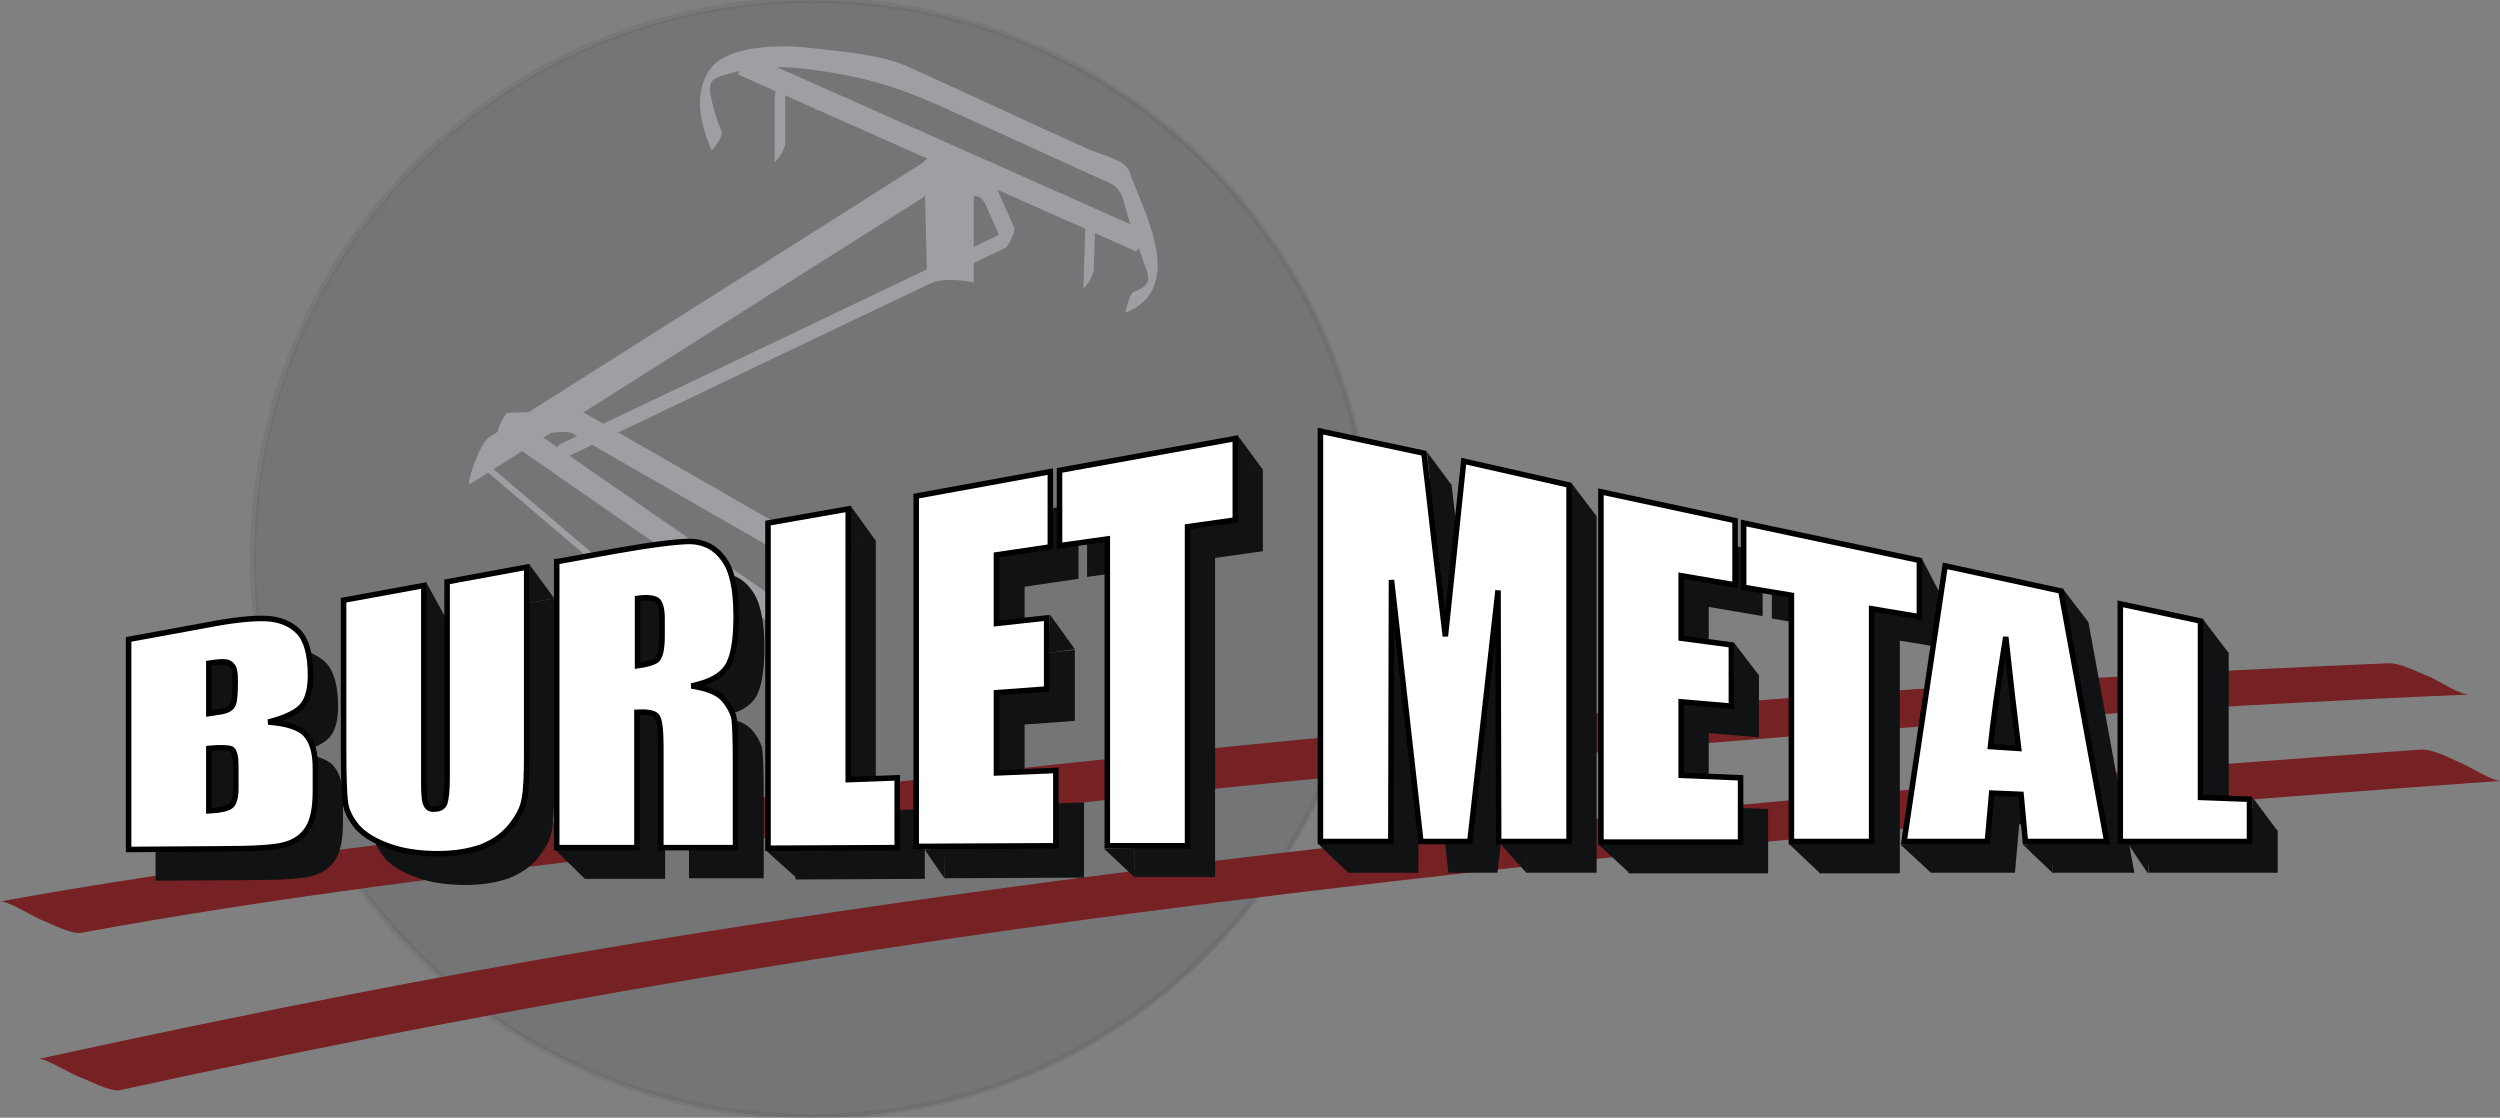
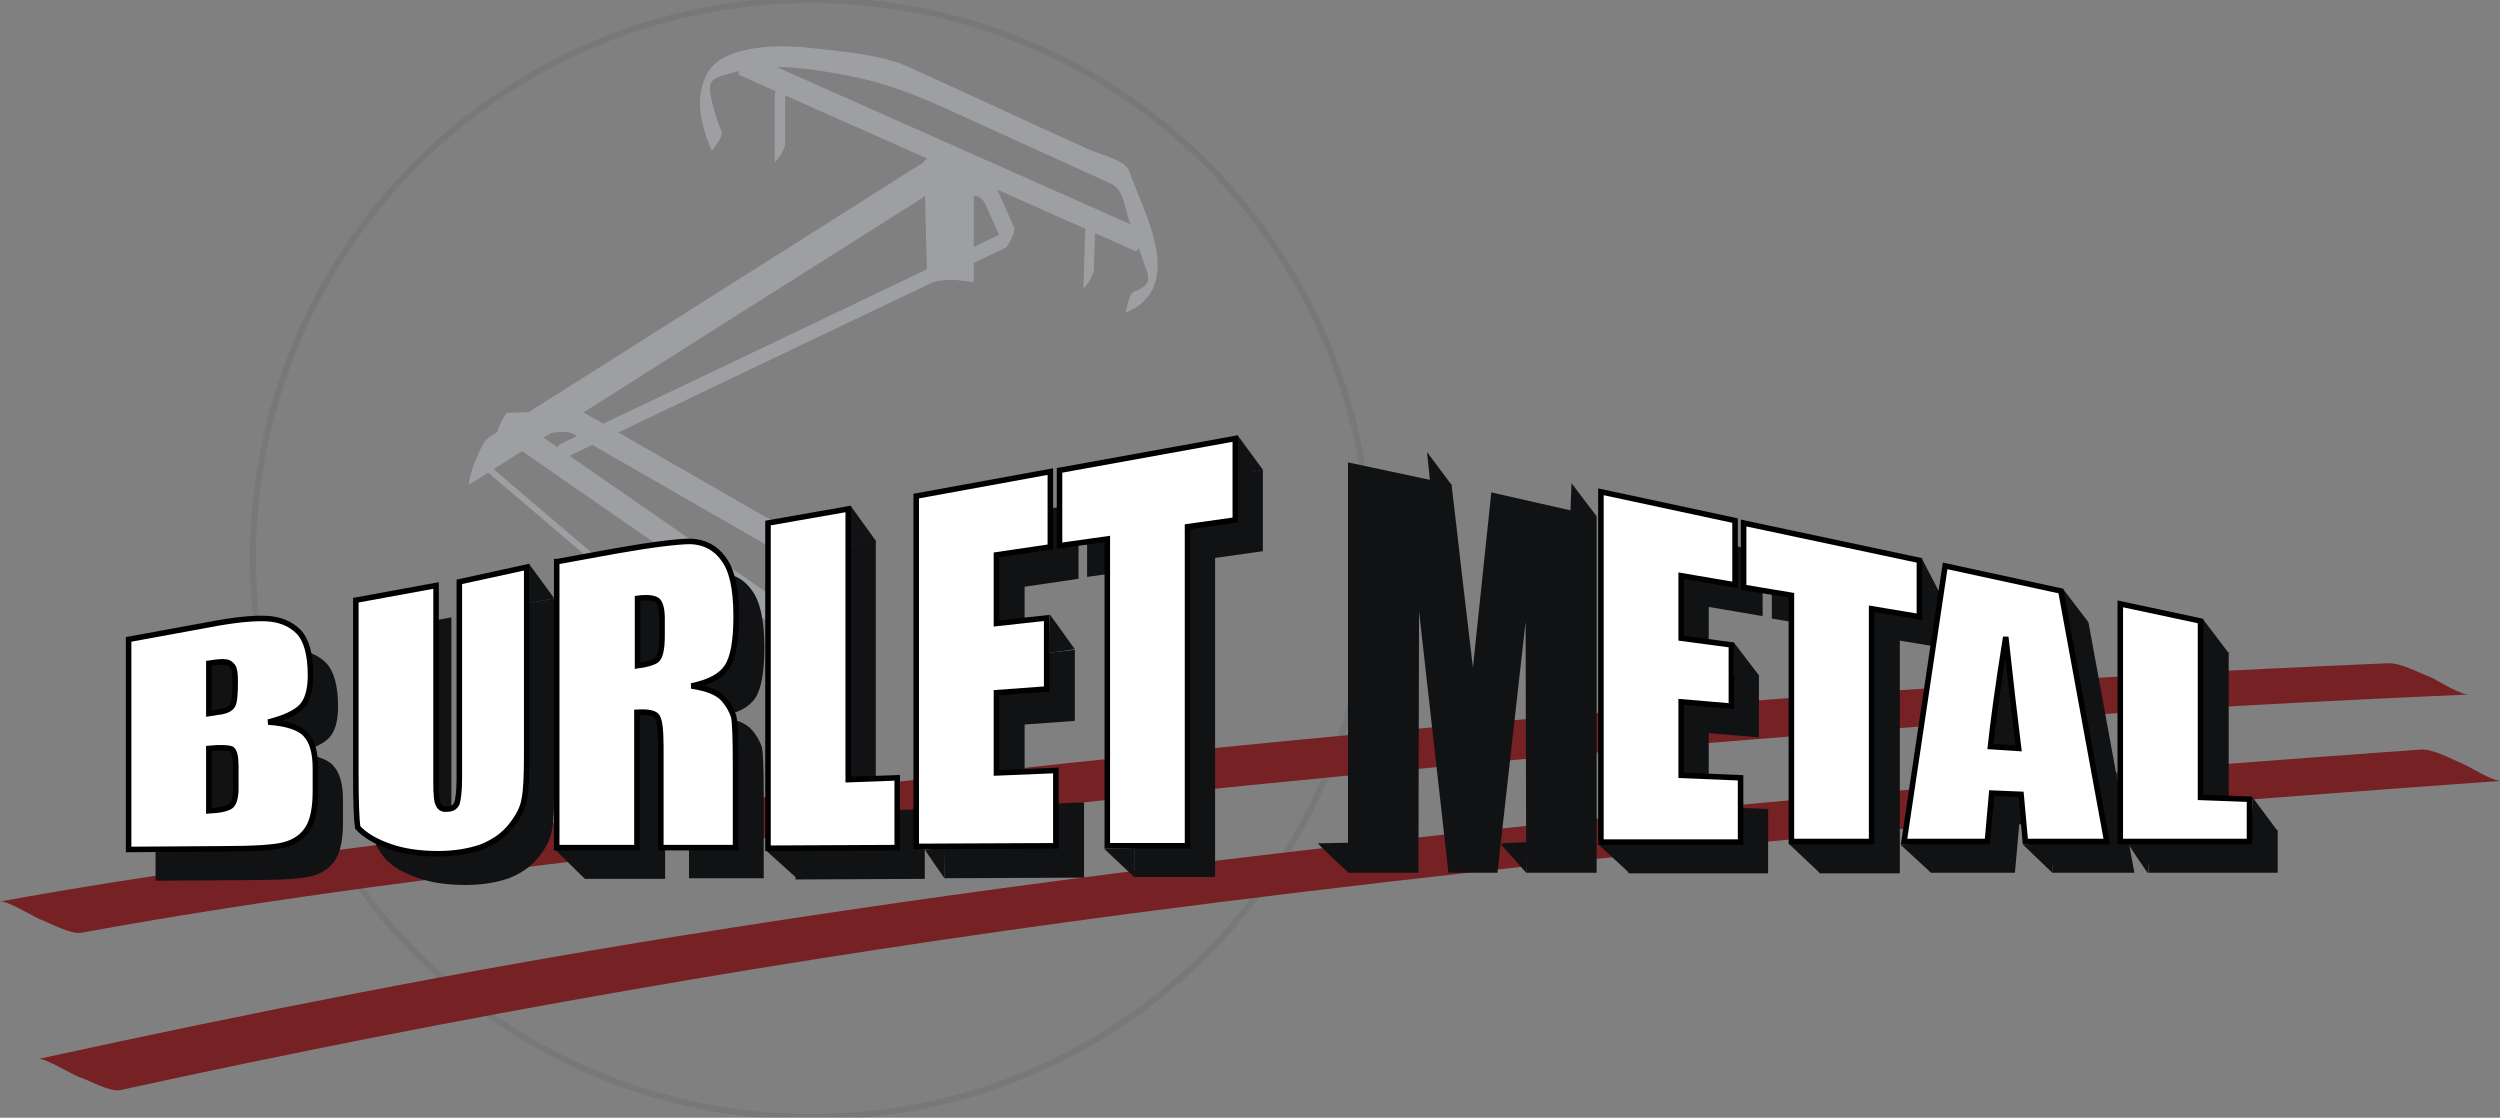
<svg xmlns="http://www.w3.org/2000/svg" version="1.1" id="Calque_1" x="0px" y="0px" viewBox="0 0 408.2 182.5" enable-background="new 0 0 408.2 182.5" xml:space="preserve">
  <rect x="0" y="0" width="408.2" height="182.5" fill="#808080" stroke="none" />
-   <circle opacity="0.15" fill="#2F3A41" cx="132.7" cy="91.3" r="91.2" />
  <g>
    <g>
      <g>
        <g>
          <line fill="none" x1="78.4" y1="75.1" x2="152.1" y2="28.5" />
          <path fill="#9D9FA2" d="M76.8,79c24.6-15.5,49.1-31.1,73.7-46.6c1.3-0.8,2.1-3.4,2.7-4.7c0.1-0.2,1.2-3.5,0.6-3.1      C129.2,40.2,104.6,55.7,80,71.3c-1.3,0.8-2.1,3.4-2.7,4.7C77.3,76.1,76.1,79.5,76.8,79L76.8,79z" />
        </g>
      </g>
      <g>
        <g>
          <path fill="none" d="M184.4,49.5c3.7-1,4.2-5.3,4.2-5.3L183.4,29l-36.1-16.5c0,0-14.8-3.7-20.9-3.1c-6.1,0.7-6.7,0.8-10,2.4      c-3.3,1.6,0.7,11.2,0.7,11.2" />
          <path fill="#9D9FA2" d="M183.7,51.1c10.2-4.1,3-16.5,0.7-23.1c-0.6-1.9-4.9-2.8-6.6-3.6c-6-2.7-11.9-5.4-17.9-8.2      c-3.9-1.8-7.7-3.5-11.6-5.3c-4.7-2.1-11.2-2.5-16.2-3.1c-4.4-0.5-13.8-0.6-16.5,4c-2.4,4.1-1.1,8.7,0.6,12.8c0,0,2-2.3,1.6-3.2      c-0.7-1.6-1.2-3.3-1.6-5c-0.8-3.4,0-3.6,3.3-4.5c6-1.7,12.3-0.8,18.2,0.3c7.1,1.3,12.4,3.5,18.9,6.5c8.2,3.7,16.4,7.5,24.6,11.2      c2.3,1,2.3,3.5,3.1,5.9c0.8,2.3,1.6,4.6,2.4,6.9c0.9,2.6,1.7,3.7-1.7,5C184.3,48.2,183.8,51.1,183.7,51.1L183.7,51.1z" />
        </g>
      </g>
      <g>
        <g>
          <polyline fill="none" points="90.8,74.2 164.8,38.8 161.1,30.5 158.4,30.2     " />
          <path fill="#9D9FA2" d="M90.1,75.8c24.7-11.8,49.3-23.6,74-35.3c0.6-0.3,1.7-2.7,1.5-3.3c-0.9-2-1.7-3.9-2.6-5.9      c-1.1-2.5-1-2.4-3.7-2.8c-0.7-0.1-1.6,3.3-1.6,3.3c2.2,0.3,2.5,0,3.4,2c1,2.2,2,4.5,2.9,6.7c0.5-1.1,1-2.2,1.5-3.3      c-24.7,11.8-49.3,23.6-74,35.3C90.6,72.9,90.2,75.7,90.1,75.8L90.1,75.8z" />
        </g>
      </g>
      <g>
        <g>
          <polyline fill="none" points="121.4,10.5 128.8,13.8 186.2,39.3     " />
          <path fill="#9D9FA2" d="M120.6,12.2c21.6,9.6,43.2,19.2,64.8,28.8c0.4,0.2,1.9-3.2,1.6-3.3c-21.6-9.6-43.2-19.2-64.8-28.8      C121.8,8.7,120.3,12,120.6,12.2L120.6,12.2z" />
        </g>
      </g>
      <g>
        <g>
          <path fill="none" d="M133.9,16.3" />
          <path fill="#9D9FA2" d="M133.1,18c0.8,0,1.5-3.3,1.6-3.3C133.9,14.6,133.2,18,133.1,18L133.1,18z" />
        </g>
      </g>
    </g>
    <g>
      <g>
        <line fill="none" x1="127.4" y1="24.8" x2="127.4" y2="14.2" />
        <path fill="#9D9FA2" d="M128.2,23.3c0-3.6,0-7.1,0-10.7c0-0.3-0.8,0.9-0.9,1c-0.3,0.6-0.8,1.4-0.8,2.1c0,3.6,0,7.1,0,10.7     c0,0.3,0.8-0.9,0.9-1C127.8,24.8,128.2,24,128.2,23.3L128.2,23.3z" />
      </g>
    </g>
    <g>
      <g>
        <line fill="none" x1="177.8" y1="45.5" x2="178" y2="36" />
        <path fill="#9D9FA2" d="M178.6,43.9c0.1-3.2,0.2-6.3,0.3-9.5c0-0.3-0.8,0.9-0.9,1c-0.3,0.6-0.8,1.4-0.8,2.1     c-0.1,3.2-0.2,6.3-0.3,9.5c0,0.3,0.8-0.9,0.9-1C178.1,45.4,178.6,44.7,178.6,43.9L178.6,43.9z" />
      </g>
    </g>
    <path fill="#9D9FA2" d="M150.9,26.3c0,0,3.5-3.4,8.1-0.6l0,20.4c0,0-5-1.1-7.6,0.4L150.9,26.3z" />
    <g>
      <g>
        <polyline fill="none" points="126.9,100.3 82.1,69.2 94,68.9 133.3,91.5    " />
        <path fill="#9D9FA2" d="M127.7,98.5c-14.9-10.4-29.9-20.7-44.8-31.1c-0.5,1.2-1.1,2.3-1.6,3.5c2.3,0,4.6-0.1,7-0.1     c1.3,0,4-0.6,5.2,0c3.8,2.2,7.7,4.4,11.5,6.6c9.2,5.3,18.4,10.6,27.6,15.8c0.3,0.2,2.1-3.2,1.6-3.5c-8.9-5.1-17.9-10.3-26.8-15.4     c-4.1-2.3-8.1-4.7-12.2-7c-1.1-0.7-3.1-0.2-4.4-0.1c-2.6,0.1-5.3,0.1-7.9,0.2c-0.5,0-2,3.2-1.6,3.5     c14.9,10.4,29.9,20.7,44.8,31.1C126.3,102.1,128.2,98.9,127.7,98.5L127.7,98.5z" />
      </g>
    </g>
    <line fill="#FFFFFF" stroke="#9D9FA2" x1="79.1" y1="76" x2="111.3" y2="103.4" />
  </g>
  <circle opacity="0.1" fill="none" stroke="#2F3A41" cx="132.5" cy="91.2" r="91.2" />
  <g>
    <g>
      <g>
        <g>
          <path fill="none" d="M6.7,149.7c48.7-9,236.8-32.6,389.9-38.9" />
          <path fill="#762123" d="M13.3,152.3c31.5-5.8,63.4-9.6,95.2-13.5c50.9-6.2,101.9-11.5,153-16c47.1-4.1,94.4-7.4,141.7-9.4      c-1.5,0.1-5.1-2.3-6.5-2.9c-1.9-0.7-4.7-2.3-6.8-2.2c-104.9,4.4-209.6,14.5-313.7,27.8c-25.4,3.2-50.9,6.5-76.2,11.1      c1.1-0.2,5.4,2.4,6.5,2.9C8.2,150.7,11.5,152.6,13.3,152.3L13.3,152.3z" />
        </g>
      </g>
      <g>
        <g>
          <path fill="none" d="M13,175.4c64.7-14.1,161.7-34.4,388.8-50.5" />
          <path fill="#762123" d="M19.6,178c54.8-12,109.9-21.6,165.5-28.9c74.2-9.7,148.7-16.3,223.3-21.6c-1.4,0.1-5.1-2.3-6.5-2.9      c-1.8-0.7-4.7-2.4-6.8-2.2c-94.9,6.8-190,15.3-284,30.4C76,158.4,41.1,165.3,6.3,172.9c1-0.2,5.4,2.5,6.5,2.9      C14.4,176.3,17.8,178.3,19.6,178L19.6,178z" />
        </g>
      </g>
    </g>
    <g>
      <g>
        <g>
          <g>
            <path fill="#111214" d="M25.5,109.5l13.1-2.4c4.1-0.8,7.3-1.1,9.4-1c2.1,0.1,3.9,0.8,5.2,2.1c1.3,1.3,2,3.7,2,7.2       c0,2.3-0.5,4-1.4,5c-0.9,1-2.7,1.9-5.5,2.6c3,0.2,5.1,0.9,6.1,2c1.1,1.2,1.6,3,1.6,5.6v3.7c0,2.7-0.4,4.7-1.2,6       c-0.8,1.3-2,2.2-3.7,2.7c-1.7,0.5-5.2,0.7-10.5,0.7l-15.2,0.1V109.5z M38.6,113.4v8.2c0.6-0.1,1-0.1,1.3-0.2       c1.3-0.1,2.2-0.5,2.5-1c0.4-0.5,0.5-1.9,0.5-4.1c0-1.2-0.1-2-0.4-2.4c-0.3-0.4-0.7-0.7-1.2-0.7C40.9,113.2,40,113.2,38.6,113.4       z M38.6,127.3v10.2c1.9-0.1,3.1-0.4,3.6-0.8c0.5-0.4,0.8-1.4,0.8-2.9v-3.5c0-1.6-0.2-2.6-0.7-2.9       C41.8,127.3,40.6,127.2,38.6,127.3z" />
          </g>
          <g>
            <path fill="#111214" d="M90.5,97.7v30.6c0,3.5-0.1,5.9-0.4,7.3c-0.2,1.4-1,2.9-2.2,4.4c-1.2,1.5-2.8,2.6-4.8,3.4       c-2,0.7-4.4,1.1-7.1,1.1c-3,0-5.7-0.4-7.9-1.2c-2.3-0.8-4-1.8-5.2-3.1c-1.1-1.3-1.8-2.6-2-4c-0.2-1.4-0.3-4.4-0.3-9v-24       l13.1-2.4V133c0,1.9,0.1,3.1,0.4,3.6c0.2,0.5,0.7,0.8,1.4,0.7c0.8,0,1.3-0.3,1.6-0.9c0.2-0.6,0.4-2,0.4-4.1v-32.1L90.5,97.7z" />
          </g>
          <g>
            <path fill="#111214" d="M95.6,96.8l9.3-1.7c6.2-1.1,10.4-1.6,12.5-1.6c2.2,0.1,4,1,5.3,2.8c1.4,1.8,2.1,4.9,2.1,9.4       c0,4.1-0.5,6.8-1.5,8.3c-1,1.5-2.9,2.5-5.8,3c2.6,0.4,4.3,1.1,5.2,2.1c0.9,1,1.4,2,1.7,2.9c0.2,0.9,0.3,3.5,0.3,7.7v13.7       l-12.2,0V127c0-2.7-0.2-4.3-0.6-4.9c-0.4-0.6-1.5-0.8-3.3-0.7v22.1l-13.1,0V96.8z M108.7,102.8v11c1.5-0.2,2.5-0.5,3.1-0.9       c0.6-0.5,0.9-1.8,0.9-4v-2.8c0-1.6-0.3-2.6-0.8-3C111.2,102.7,110.2,102.6,108.7,102.8z" />
          </g>
          <g>
            <path fill="#111214" d="M143,88.2v44.2l8-0.3v11.4l-21.1,0.1V90.6L143,88.2z" />
          </g>
          <g>
            <path fill="#111214" d="M154.2,86.2l21.9-4v12.3l-8.8,1.3v11.2l8.2-0.9v11.6l-8.2,0.6v13.1l9.7-0.4v12.3l-22.8,0.1V86.2z" />
          </g>
          <g>
            <path fill="#111214" d="M206.2,76.7V90l-7.8,1.1v52.1l-13.1,0V93.1l-7.8,1.1V81.9L206.2,76.7z" />
          </g>
        </g>
        <g>
          <g>
            <path fill="#111214" d="M260.7,84.3v58.2h-11.5l-0.1-41l-4.6,41h-8l-4.8-42.7l-0.1,42.7h-11.5v-67l16.9,3.6       c0.5,4,1,8.6,1.6,13.8l1.9,16.1l3-28.6L260.7,84.3z" />
          </g>
          <g>
            <path fill="#111214" d="M265.9,85.4l21.9,4.7v10.5l-8.8-1.5v10.2l8.2,1.1v10l-8.2-0.7v12l9.7,0.4v10.5h-22.8V85.4z" />
          </g>
          <g>
            <path fill="#111214" d="M318,96.7v9.2l-7.8-1.3v38h-13.1v-40.3l-7.8-1.3V90.5L318,96.7z" />
          </g>
          <g>
            <path fill="#111214" d="M341,101.6l7.5,40.9h-13.3l-0.7-7.7l-4.8-0.2l-0.7,7.9h-13.6l6.7-45L341,101.6z M334.1,127.4       c-0.6-4.8-1.3-10.9-2.1-18.2c-1.3,8.1-2.1,14.1-2.5,17.9L334.1,127.4z" />
          </g>
          <g>
            <path fill="#111214" d="M363.9,106.5v28.8l8,0.3v6.9h-21.1v-38.8L363.9,106.5z" />
          </g>
        </g>
        <g>
          <g>
-             <polygon fill="#111214" points="69.6,95.1 73,101.3 69.4,102.1      " />
            <polygon fill="#111214" points="86.4,92.1 90.5,97.7 86.4,98.5      " />
            <polygon fill="#111214" points="138.9,82.6 143,88.3 138.9,89      " />
            <polygon fill="#111214" points="202.1,71.1 206.2,76.7 202,77.6      " />
            <polygon fill="#111214" points="233,73.8 237.1,79.3 233.5,78.6      " />
            <polygon fill="#111214" points="256.6,78.9 260.7,84.3 256.4,83.9      " />
            <polygon fill="#111214" points="313.8,91.2 316.5,96.4 313.7,95.9      " />
            <polygon fill="#111214" points="336.8,96.1 341,101.6 337.4,101.3      " />
            <polygon fill="#111214" points="359.7,101.1 363.8,106.5 359.6,105.9      " />
          </g>
          <g>
            <polyline fill="#111214" points="90.6,138.7 95.5,143.5 95.7,138.2 90.6,138.4      " />
            <path fill="#111214" d="M125,138.8l5,4.5c0,0,0.3-4.8,0.1-4.8C129.8,138.4,125,138.8,125,138.8z" />
            <path fill="#111214" d="M151,138.7c0,0.1,3.2,4.7,3.2,4.7l0.1-4.9L151,138.7z" />
            <polygon fill="#111214" points="180.3,138.6 185.3,143.3 185.3,138.5      " />
            <path fill="#111214" d="M215.2,137.7c0.2,0.4,5,4.8,5,4.8l0.1-4.9L215.2,137.7z" />
            <polyline fill="#111214" points="245.2,138 249.2,142.5 249.3,137.5 245.2,137.7      " />
            <polygon fill="#111214" points="261,137.9 266,142.5 266,137.4      " />
            <polygon fill="#111214" points="292.1,137.8 297.2,142.6 297.2,137.5      " />
            <polygon fill="#111214" points="310.3,137.9 315.4,142.6 316.4,137.4      " />
            <polygon fill="#111214" points="330.3,137.9 335.2,142.6 334.9,137.5      " />
            <polygon fill="#111214" points="367.8,130.2 371.9,135.7 367.6,135.6      " />
            <path fill="#111214" d="M347.5,137.8c0.2,0.4,3.2,4.8,3.2,4.8l0.5-5.1L347.5,137.8z" />
          </g>
        </g>
      </g>
      <g>
        <path fill="#FFFFFF" stroke="#000000" stroke-width="0.902" d="M21,104.4l13.1-2.4c4.1-0.8,7.3-1.1,9.4-1     c2.1,0.1,3.9,0.8,5.2,2.1c1.3,1.3,2,3.7,2,7.2c0,2.3-0.5,4-1.4,5c-0.9,1-2.7,1.9-5.5,2.6c3,0.2,5.1,0.9,6.1,2     c1.1,1.2,1.6,3,1.6,5.6v3.7c0,2.7-0.4,4.7-1.2,6c-0.8,1.3-2,2.2-3.7,2.7c-1.7,0.5-5.2,0.7-10.5,0.7L21,138.7V104.4z M34.1,108.3     v8.2c0.6-0.1,1-0.1,1.3-0.2c1.3-0.1,2.2-0.5,2.5-1c0.4-0.5,0.5-1.9,0.5-4.1c0-1.2-0.1-2-0.4-2.4c-0.3-0.4-0.7-0.7-1.2-0.7     C36.4,108,35.4,108.1,34.1,108.3z M34.1,122.2v10.2c1.9-0.1,3.1-0.4,3.6-0.8c0.5-0.4,0.8-1.4,0.8-2.9v-3.5c0-1.6-0.2-2.6-0.7-2.9     C37.3,122.1,36.1,122,34.1,122.2z" />
-         <path fill="#FFFFFF" stroke="#000000" stroke-width="0.902" d="M86,92.6v30.6c0,3.5-0.1,5.9-0.4,7.3c-0.2,1.4-1,2.9-2.2,4.4     c-1.2,1.5-2.8,2.6-4.8,3.4c-2,0.7-4.4,1.1-7.1,1.1c-3,0-5.7-0.4-7.9-1.2c-2.3-0.8-4-1.8-5.2-3.1c-1.1-1.3-1.8-2.6-2-4     c-0.2-1.4-0.3-4.4-0.3-9V98l13.1-2.4v32.2c0,1.9,0.1,3.1,0.4,3.6c0.2,0.5,0.7,0.8,1.4,0.7c0.8,0,1.3-0.3,1.6-0.9     c0.2-0.6,0.4-2,0.4-4.1V95L86,92.6z" />
+         <path fill="#FFFFFF" stroke="#000000" stroke-width="0.902" d="M86,92.6v30.6c0,3.5-0.1,5.9-0.4,7.3c-0.2,1.4-1,2.9-2.2,4.4     c-1.2,1.5-2.8,2.6-4.8,3.4c-2,0.7-4.4,1.1-7.1,1.1c-3,0-5.7-0.4-7.9-1.2c-2.3-0.8-4-1.8-5.2-3.1c-0.2-1.4-0.3-4.4-0.3-9V98l13.1-2.4v32.2c0,1.9,0.1,3.1,0.4,3.6c0.2,0.5,0.7,0.8,1.4,0.7c0.8,0,1.3-0.3,1.6-0.9     c0.2-0.6,0.4-2,0.4-4.1V95L86,92.6z" />
        <path fill="#FFFFFF" stroke="#000000" stroke-width="0.902" d="M91,91.7l9.3-1.7c6.2-1.1,10.4-1.6,12.5-1.6c2.2,0.1,4,1,5.3,2.8     c1.4,1.8,2.1,4.9,2.1,9.4c0,4.1-0.5,6.8-1.5,8.3c-1,1.5-2.9,2.5-5.8,3.1c2.6,0.4,4.3,1.1,5.2,2.1c0.9,1,1.4,2,1.7,2.9     c0.2,0.9,0.3,3.5,0.3,7.7v13.7l-12.2,0v-16.5c0-2.7-0.2-4.3-0.6-4.9c-0.4-0.6-1.5-0.8-3.3-0.7v22.1l-13.1,0V91.7z M104.1,97.7v11     c1.5-0.2,2.5-0.5,3.1-0.9c0.6-0.5,0.9-1.8,0.9-4V101c0-1.6-0.3-2.6-0.8-3C106.7,97.6,105.6,97.5,104.1,97.7z" />
        <path fill="#FFFFFF" stroke="#000000" stroke-width="0.902" d="M138.5,83.1v44.2l8-0.3v11.4l-21.1,0.1V85.4L138.5,83.1z" />
        <path fill="#FFFFFF" stroke="#000000" stroke-width="0.902" d="M149.6,81l21.9-4v12.3l-8.8,1.3v11.2l8.2-0.9v11.6l-8.2,0.6v13.1     l9.7-0.4v12.3l-22.8,0.1V81z" />
        <path fill="#FFFFFF" stroke="#000000" stroke-width="0.902" d="M201.7,71.6v13.3l-7.8,1.1v52.1l-13.1,0V88l-7.8,1.1V76.8     L201.7,71.6z" />
      </g>
      <g>
-         <path fill="#FFFFFF" stroke="#000000" stroke-width="0.902" d="M256.2,79.2v58.2h-11.5l-0.1-41l-4.6,41h-8l-4.8-42.7l-0.1,42.7     h-11.5v-67l16.9,3.6c0.5,4,1,8.6,1.6,13.8l1.9,16.1l3-28.6L256.2,79.2z" />
        <path fill="#FFFFFF" stroke="#000000" stroke-width="0.902" d="M261.4,80.3l21.9,4.7v10.5l-8.8-1.5v10.2l8.2,1.1v10l-8.2-0.7v12     l9.7,0.4v10.5h-22.8V80.3z" />
        <path fill="#FFFFFF" stroke="#000000" stroke-width="0.902" d="M313.4,91.5v9.2l-7.8-1.3v38h-13.1V97.2l-7.8-1.3V85.4     L313.4,91.5z" />
        <path fill="#FFFFFF" stroke="#000000" stroke-width="0.902" d="M336.5,96.5l7.5,40.9h-13.3l-0.7-7.7l-4.8-0.2l-0.7,7.9h-13.6     l6.7-45L336.5,96.5z M329.6,122.2c-0.6-4.8-1.3-10.9-2.1-18.2c-1.3,8.1-2.1,14.1-2.5,17.9L329.6,122.2z" />
        <path fill="#FFFFFF" stroke="#000000" stroke-width="0.902" d="M359.3,101.4v28.8l8,0.3v6.9h-21.1V98.6L359.3,101.4z" />
      </g>
      <polygon fill="#111214" points="171.4,100.3 175.5,106 171.2,106.6   " />
      <polygon fill="#111214" points="283.1,104.9 287.3,110.4 283,110.3   " />
    </g>
  </g>
</svg>